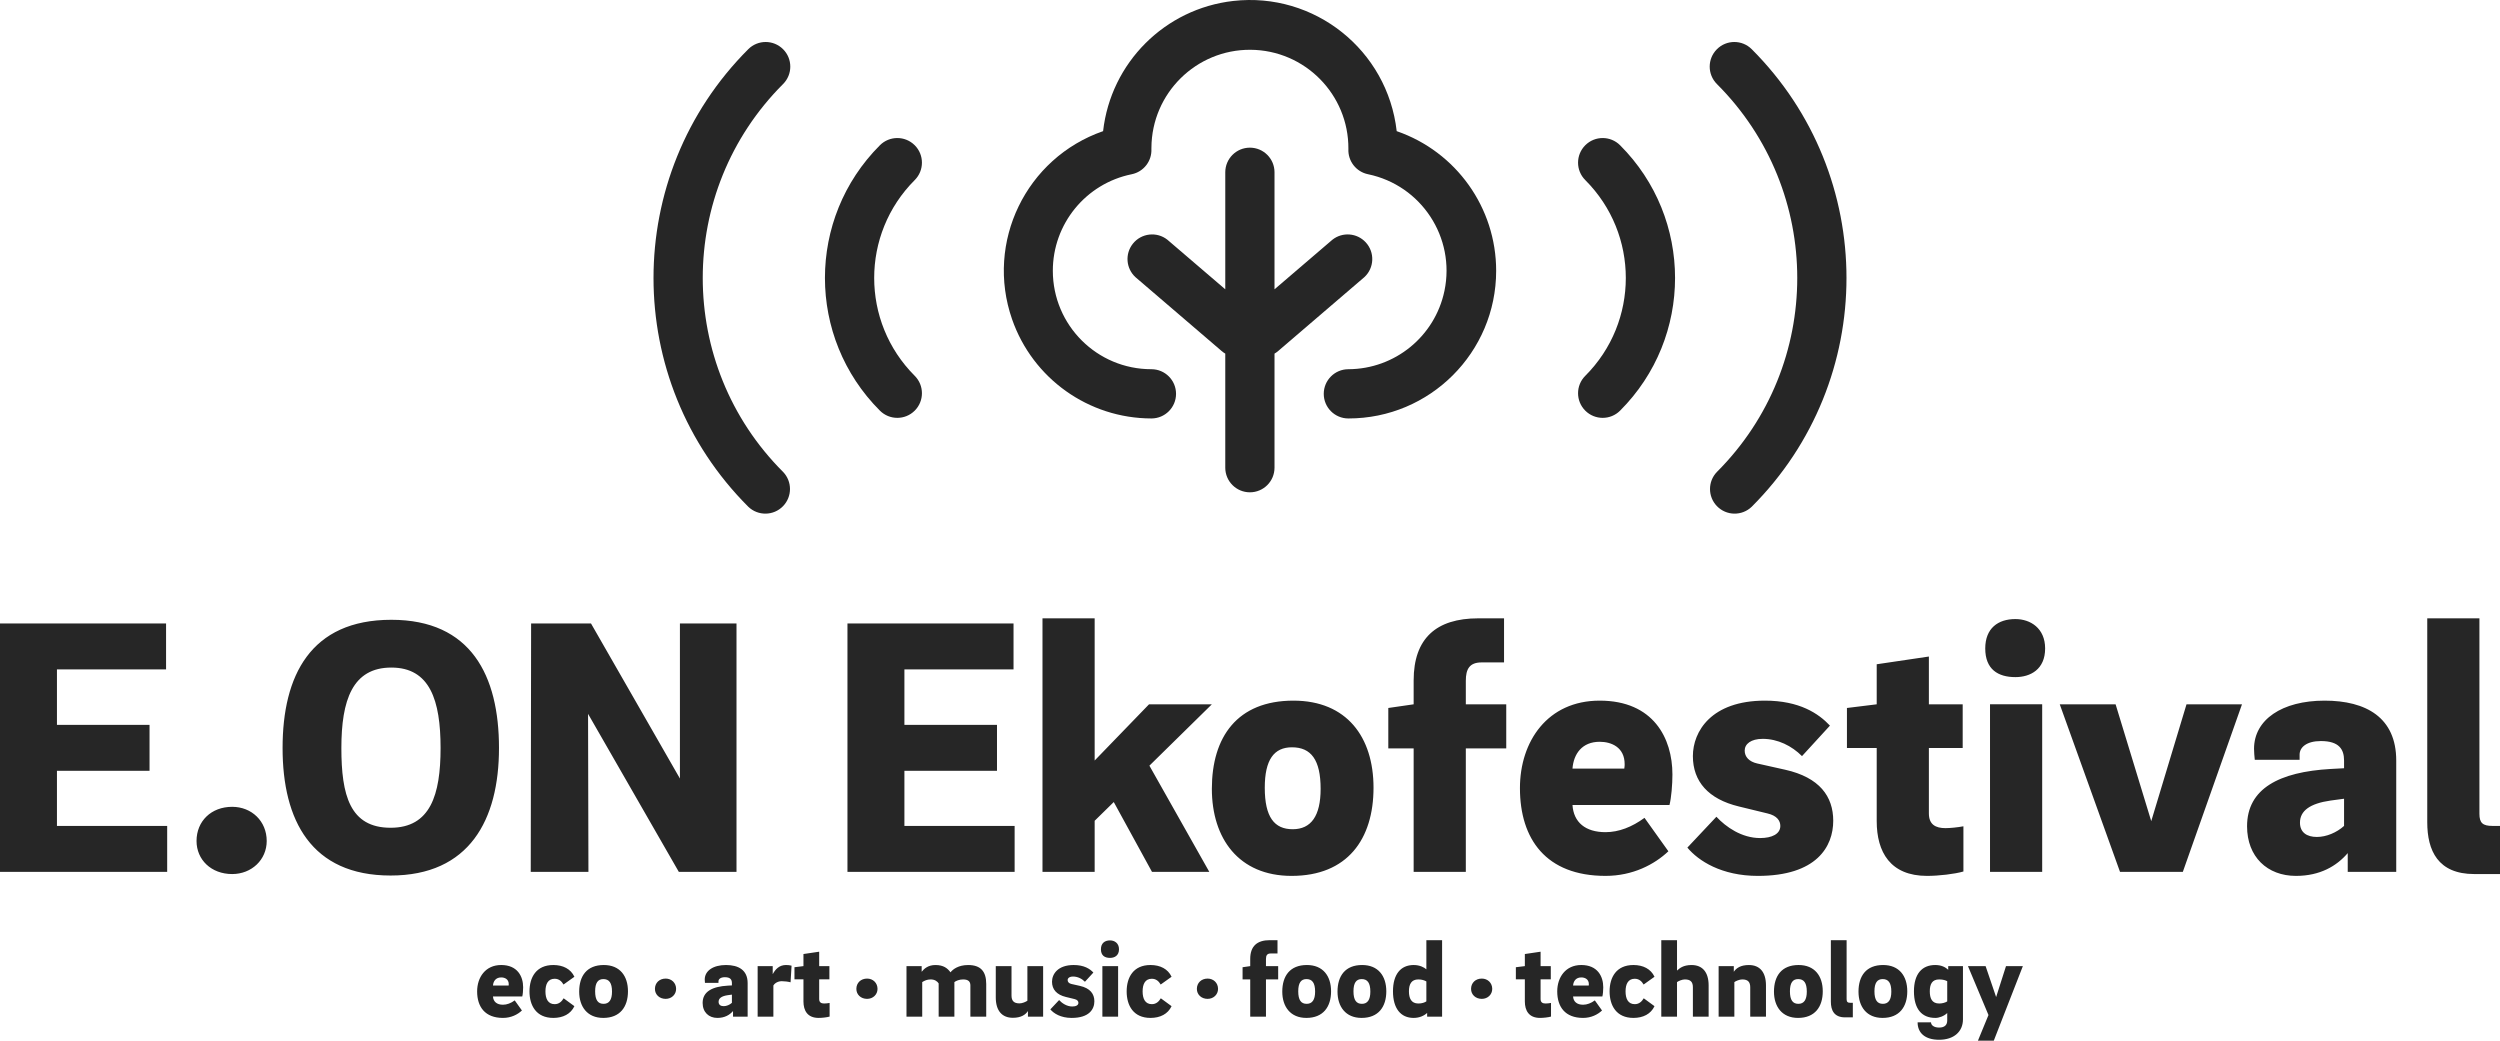
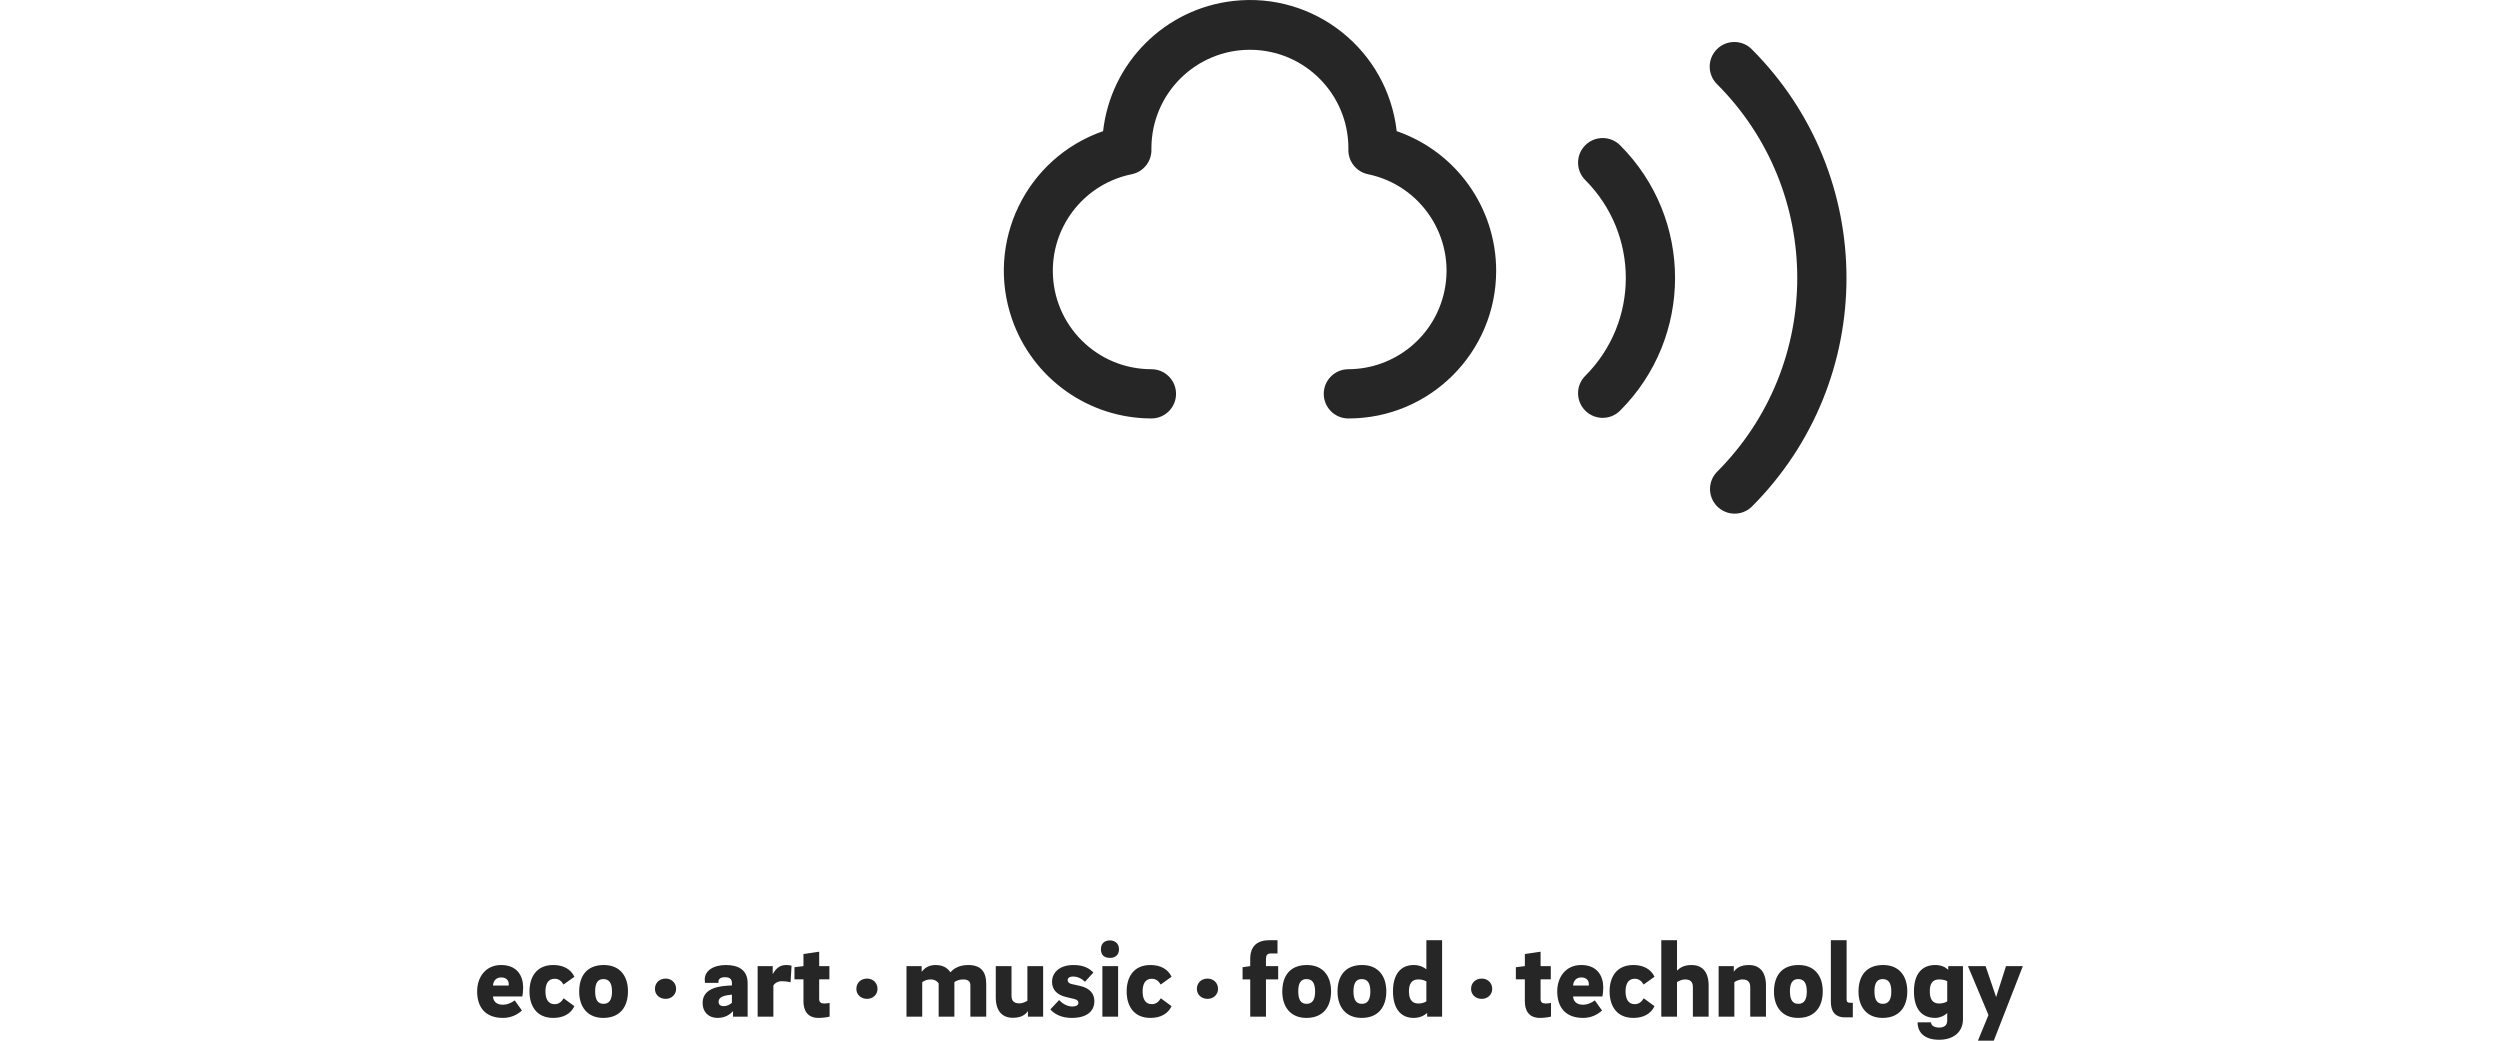
<svg xmlns="http://www.w3.org/2000/svg" id="a" width="1366" height="568.612" viewBox="0 0 1366 568.612">
-   <path d="M1326.251,337.854v111.425c0,15.458,5.817,28.304,25.692,28.304h14.057v-26.298h-4.019c-5.42,0-7.224-1.609-7.224-6.625v-106.806h-28.506ZM1256.706,449.48c0-6.429,5.42-10.442,16.663-12.051l7.426-1.003v14.859c-4.019,3.615-9.635,6.025-14.859,6.025-5.42,0-9.231-2.41-9.231-7.83M1309.302,476.378v-60.829c0-23.49-16.461-32.721-39.15-32.721-23.288,0-38.545,10.436-38.545,26.298,0,1.609.202,4.215.404,6.025h24.493v-2.814c0-4.013,3.811-7.426,11.641-7.426,10.038,0,12.65,4.619,12.65,10.638v4.215l-7.426.404c-27.907,1.609-45.573,10.638-45.573,31.32,0,16.663,11.041,27.099,26.701,27.099,13.25,0,22.279-5.42,28.304-12.443v10.234h26.501ZM1194.708,384.834l-19.269,63.839-19.477-63.839h-30.513l32.923,91.544h34.33l32.323-91.544h-30.317,0ZM1101.199,369.975c8.228,0,16.259-4.215,16.259-15.66,0-11.042-8.032-16.058-16.259-16.058-9.439,0-16.461,5.016-16.461,16.058,0,11.445,7.023,15.66,16.461,15.66M1087.343,476.378h28.506v-91.55h-28.506v91.55ZM1053.94,408.721h18.474v-23.888h-18.474v-26.102l-28.506,4.221v21.881l-16.265,2.007v21.881h16.265v39.951c0,16.865,7.426,29.913,27.503,29.913,6.423,0,15.054-1.003,19.875-2.404v-24.695c-3.212.6-7.224,1.003-9.836,1.003-5.42,0-9.035-2.007-9.035-8.032v-35.737h0ZM999.878,396.475c-6.227-6.625-16.663-13.648-35.535-13.648-29.313,0-39.352,16.859-39.352,30.311,0,13.855,8.436,23.49,25.099,27.509l15.654,3.811c5.224,1.205,7.029,4.019,7.029,6.827,0,4.417-4.618,6.625-11.042,6.625-10.038,0-18.67-6.025-23.888-11.641l-15.862,16.859c6.019,7.231,18.67,15.458,38.544,15.458,32.121,0,41.156-16.058,41.156-30.109,0-13.256-7.426-23.692-26.298-27.907l-15.256-3.413c-4.417-1.003-6.827-3.615-6.827-7.029,0-3.615,3.413-6.423,9.837-6.423,8.228,0,15.862,3.811,21.478,9.433l15.262-16.663h0ZM859.205,419.965c.606-8.032,5.218-14.657,14.859-14.657,6.423,0,13.648,3.016,13.648,12.247,0,.404,0,1.205-.196,2.41h-28.311ZM877.275,454.698c-11.042,0-17.465-5.42-18.07-14.859h52.999c1.003-3.811,1.609-11.243,1.609-16.663,0-19.875-10.442-40.349-39.75-40.349-28.512,0-43.567,22.285-43.567,47.781,0,27.901,14.253,47.977,46.778,47.977,14.853,0,26.702-6.221,34.33-13.446l-13.048-18.272c-6.827,5.016-14.057,7.83-21.282,7.83M821.806,337.854h-14.057c-23.086,0-35.333,11.042-35.333,33.932v13.048l-13.849,2.007v22.083h13.849v67.454h28.506v-67.454h22.089v-24.09h-22.089v-12.852c0-6.423,2.012-10.038,8.637-10.038h12.247v-24.09h0ZM706.327,453.089c-10.038,0-15.256-6.625-15.256-22.683,0-15.256,5.016-22.083,14.859-22.083,10.436,0,15.66,6.827,15.66,22.683,0,14.859-5.224,22.083-15.262,22.083M706.73,382.827c-30.714,0-44.57,19.875-44.57,48.179,0,27.105,14.657,47.579,43.567,47.579,30.513,0,44.766-20.077,44.766-48.179,0-27.705-14.651-47.58-43.763-47.58M660.76,476.378l-32.727-58.016,34.128-33.528h-34.33l-29.711,30.715v-77.695h-28.506v138.524h28.506v-27.901l10.442-10.24,20.878,38.141h31.32ZM494.169,451.285v-30.115h50.589v-25.093h-50.589v-30.317h59.624v-25.093h-90.743v135.71h91.342v-25.093h-60.224,0ZM371.507,425.385l-48.583-84.717h-32.727l-.202,135.71h31.522l-.202-86.326,49.586,86.326h31.522v-135.71h-30.916v84.717h0ZM272.649,408.721c0-39.548-15.256-70.066-58.823-70.066-44.166,0-59.423,30.519-59.423,70.066s15.66,69.669,59.025,69.669c42.961,0,59.221-30.317,59.221-69.669M186.525,408.721c0-26.096,6.019-43.964,27.301-43.964,21.08,0,26.903,17.868,26.903,43.964,0,25.698-5.622,43.567-27.301,43.567-22.285,0-26.903-17.868-26.903-43.567M126.859,477.583c10.638,0,18.872-7.83,18.872-18.064,0-10.846-8.234-18.676-18.872-18.676-11.445,0-19.471,7.83-19.471,18.676,0,10.234,8.026,18.064,19.471,18.064M31.118,451.285v-30.115h50.589v-25.093H31.118v-30.317h59.624v-25.093H0v135.71h91.348v-25.093H31.118Z" style="fill:#262626;" />
  <path d="M1084.931,527.889h-9.641l11.214,26.725-5.758,13.998h8.667l15.88-40.723h-9.213l-5.396,16.907-5.752-16.907h0ZM1054.442,541.65c0-3.764,1.152-6.494,5.153-6.494,2.125,0,3.639.546,4.369.968v11.041c-.974.665-2.79,1.152-4.369,1.152-4.06,0-5.153-2.915-5.153-6.672v.006h0ZM1064.51,527.889v2.001c-1.395-1.276-3.52-2.606-7.1-2.606-7.272,0-11.629,4.903-11.629,14.36,0,9.7,4.298,14.544,11.695,14.544,2.06,0,4.731-.974,6.488-2.665v4.06c0,2.547-1.52,3.882-4.429,3.882-3.034,0-4.429-1.454-4.429-2.849h-7.325c0,5.693,3.936,9.51,11.754,9.51,8.121,0,13.024-4.482,13.024-11.149v-29.088h-8.05,0ZM1028.809,548.494c-3.033,0-4.612-2.001-4.612-6.85,0-4.607,1.52-6.672,4.494-6.672,3.152,0,4.725,2.066,4.725,6.856,0,4.488-1.573,6.666-4.607,6.666M1028.928,527.284c-9.273,0-13.446,5.996-13.446,14.544,0,8.18,4.417,14.36,13.143,14.36,9.213,0,13.511-6.055,13.511-14.544,0-8.364-4.417-14.36-13.208-14.36M1000.386,513.708v33.629c0,4.666,1.757,8.548,7.753,8.548h4.245v-7.943h-1.211c-1.638,0-2.185-.481-2.185-1.995v-32.24h-8.602ZM982.63,548.494c-3.033,0-4.612-2.001-4.612-6.85,0-4.607,1.52-6.672,4.488-6.672,3.158,0,4.731,2.066,4.731,6.856,0,4.488-1.573,6.666-4.607,6.666M982.749,527.284c-9.273,0-13.452,5.996-13.452,14.544,0,8.18,4.423,14.36,13.149,14.36,9.213,0,13.511-6.055,13.511-14.544,0-8.364-4.423-14.36-13.208-14.36M939.058,555.517h8.596v-18.907c.849-.605,2.79-1.454,4.31-1.454,3.152,0,4.363,1.454,4.363,4.304v16.058h8.602v-17.091c0-7.266-3.39-11.142-9.326-11.142-4.553,0-6.916,1.698-8.251,3.692v-3.087h-8.293v27.628h0ZM907.726,555.517h8.596v-18.907c.849-.605,2.79-1.454,4.304-1.454,3.158,0,4.369,1.454,4.369,4.304v16.058h8.602v-17.091c0-7.266-3.396-11.142-9.326-11.142-4.553,0-6.554,1.757-7.949,3.028v-16.604h-8.596v41.809h0ZM879.481,541.703c0,7.64,3.633,14.485,13.024,14.485,5.271,0,9.516-2.119,11.51-6.417l-5.877-4.304c-1.027,1.757-2.547,3.212-4.909,3.212-3.633,0-5.028-2.974-5.028-6.975s1.395-6.91,5.028-6.91c2.363,0,3.817,1.395,4.85,3.152l5.936-4.244c-1.995-4.298-6.239-6.417-11.51-6.417-9.391,0-13.024,6.779-13.024,14.419M859.535,538.498c.184-2.428,1.579-4.434,4.488-4.434,1.941,0,4.126.914,4.126,3.704,0,.125,0,.362-.059.73h-8.555ZM864.996,548.981c-3.336,0-5.277-1.638-5.461-4.494h15.998c.303-1.152.487-3.39.487-5.022,0-6.008-3.146-12.181-11.997-12.181-8.608,0-13.149,6.72-13.149,14.419,0,8.43,4.304,14.485,14.122,14.485,4.482,0,8.056-1.882,10.359-4.06l-3.936-5.515c-2.06,1.52-4.245,2.369-6.423,2.369M841.779,535.096h5.574v-7.207h-5.574v-7.877l-8.602,1.27v6.607l-4.909.606v6.601h4.909v12.068c0,5.087,2.244,9.023,8.299,9.023,1.935,0,4.541-.303,5.996-.73v-7.444c-.968.178-2.179.303-2.968.303-1.632,0-2.725-.605-2.725-2.428v-10.792h0ZM809.664,545.781c3.206,0,5.693-2.363,5.693-5.45,0-3.271-2.487-5.634-5.693-5.634-3.455,0-5.877,2.363-5.877,5.634,0,3.087,2.422,5.45,5.877,5.45M769.843,541.638c0-3.758,1.27-6.483,5.153-6.483,2.001,0,3.396.546,4.369,1.092v10.905c-.974.617-2.369,1.164-4.369,1.164-3.942,0-5.153-2.915-5.153-6.672v-.006h0ZM779.365,529.647c-1.152-1.033-3.58-2.363-6.916-2.363-7.213,0-11.327,5.206-11.327,14.36,0,9.397,4.239,14.544,11.267,14.544,3.152,0,5.699-1.152,7.397-2.725v2.054h8.174v-41.809h-8.596v15.939h.001ZM744.15,548.494c-3.033,0-4.612-2.001-4.612-6.85,0-4.607,1.514-6.672,4.488-6.672,3.152,0,4.731,2.066,4.731,6.856,0,4.488-1.579,6.666-4.607,6.666M744.269,527.284c-9.273,0-13.452,5.996-13.452,14.544,0,8.18,4.423,14.36,13.149,14.36,9.213,0,13.511-6.055,13.511-14.544,0-8.364-4.423-14.36-13.208-14.36M713.964,548.494c-3.028,0-4.607-2.001-4.607-6.85,0-4.607,1.514-6.672,4.488-6.672,3.152,0,4.731,2.066,4.731,6.856,0,4.488-1.579,6.666-4.613,6.666M714.089,527.284c-9.273,0-13.452,5.996-13.452,14.544,0,8.18,4.423,14.36,13.149,14.36,9.213,0,13.511-6.055,13.511-14.544,0-8.364-4.423-14.36-13.208-14.36M698.025,513.708h-4.244c-6.963,0-10.662,3.33-10.662,10.24v3.942l-4.179.606v6.66h4.179v20.362h8.602v-20.362h6.667v-7.266h-6.667v-3.882c0-1.941.606-3.033,2.606-3.033h3.698v-7.266h0ZM659.843,545.781c3.212,0,5.699-2.363,5.699-5.45,0-3.271-2.487-5.634-5.699-5.634-3.449,0-5.871,2.363-5.871,5.634,0,3.087,2.422,5.45,5.871,5.45M615.606,541.703c0,7.64,3.633,14.485,13.024,14.485,5.271,0,9.516-2.119,11.516-6.417l-5.877-4.304c-1.033,1.757-2.547,3.212-4.909,3.212-3.639,0-5.034-2.974-5.034-6.975s1.395-6.91,5.034-6.91c2.363,0,3.817,1.395,4.844,3.152l5.942-4.244c-2.001-4.298-6.245-6.417-11.516-6.417-9.391,0-13.024,6.779-13.024,14.419M606.511,523.396c2.487,0,4.909-1.27,4.909-4.719,0-3.33-2.422-4.844-4.909-4.844-2.844,0-4.963,1.514-4.963,4.844,0,3.449,2.119,4.719,4.963,4.719ZM602.338,555.517h8.596v-27.628h-8.596v27.628ZM597.423,531.398c-1.882-1.995-5.028-4.114-10.727-4.114-8.845,0-11.873,5.087-11.873,9.148,0,4.179,2.541,7.094,7.569,8.305l4.731,1.152c1.573.362,2.119,1.211,2.119,2.06,0,1.336-1.395,2.001-3.336,2.001-3.034,0-5.634-1.817-7.213-3.514l-4.785,5.087c1.822,2.184,5.634,4.666,11.635,4.666,9.694,0,12.419-4.844,12.419-9.088,0-4.001-2.238-7.153-7.931-8.424l-4.612-1.033c-1.33-.303-2.06-1.092-2.06-2.125,0-1.086,1.033-1.935,2.974-1.935,2.487,0,4.791,1.152,6.483,2.849l4.606-5.034h0ZM569.967,527.889h-8.602v18.907c-.849.611-2.79,1.455-4.304,1.455-3.158,0-4.369-1.455-4.369-4.298v-16.064h-8.602v17.091c0,7.272,3.396,11.143,9.332,11.143,4.547,0,6.91-1.692,8.246-3.692v3.087h8.299v-27.628h0ZM495.306,555.517h8.596v-18.907c1.276-.79,2.671-1.454,4.613-1.454,2.244,0,3.639,1.033,4.369,2.185v18.177h8.596v-18.907c.974-.73,2.731-1.454,4.791-1.454,2.915,0,3.948,1.27,3.948,3.271v17.091h8.655v-17.874c0-6.726-2.903-10.359-9.872-10.359-5.212,0-8.305,2.238-9.641,3.995-1.633-2.238-3.811-3.995-8.24-3.995-4.001,0-6.186,2.001-7.521,3.692v-3.087h-8.293v27.628-.002ZM473.787,545.781c3.212,0,5.693-2.363,5.693-5.45,0-3.271-2.481-5.634-5.693-5.634-3.449,0-5.871,2.363-5.871,5.634,0,3.087,2.422,5.45,5.871,5.45M447.602,535.096h5.58v-7.207h-5.58v-7.877l-8.596,1.27v6.607l-4.909.606v6.601h4.909v12.068c0,5.087,2.238,9.023,8.293,9.023,1.941,0,4.547-.303,6.002-.73v-7.444c-.968.178-2.179.303-2.968.303-1.638,0-2.731-.605-2.731-2.428v-10.792h0ZM422.212,532.187v-4.298h-8.234v27.628h8.596v-17.031c.849-1.454,2.665-2.363,4.607-2.363,1.454,0,3.455.243,4.785.605l.546-9.083c-.908-.243-1.935-.362-3.027-.362-3.817,0-5.877,2.487-7.213,4.909l-.059-.006h0ZM392.637,547.396c0-1.935,1.638-3.152,5.034-3.633l2.244-.303v4.482c-1.211,1.098-2.915,1.828-4.488,1.828-1.638,0-2.79-.73-2.79-2.369v-.006h0ZM408.511,555.517v-18.361c0-7.088-4.963-9.872-11.813-9.872-7.029,0-11.629,3.146-11.629,7.931,0,.487.059,1.276.119,1.817h7.385v-.843c0-1.217,1.158-2.244,3.52-2.244,3.033,0,3.823,1.395,3.823,3.211v1.276l-2.244.119c-8.43.487-13.754,3.211-13.754,9.456,0,5.028,3.33,8.18,8.05,8.18,4.007,0,6.738-1.638,8.554-3.758v3.087h7.99,0ZM363.734,545.781c3.206,0,5.693-2.363,5.693-5.45,0-3.271-2.487-5.634-5.693-5.634-3.455,0-5.877,2.363-5.877,5.634,0,3.087,2.422,5.45,5.877,5.45M329.796,548.494c-3.033,0-4.613-2.001-4.613-6.85,0-4.607,1.514-6.672,4.488-6.672,3.152,0,4.731,2.066,4.731,6.856,0,4.488-1.579,6.666-4.607,6.666M329.914,527.284c-9.273,0-13.452,5.996-13.452,14.544,0,8.18,4.423,14.36,13.149,14.36,9.213,0,13.511-6.055,13.511-14.544,0-8.364-4.423-14.36-13.208-14.36M289.31,541.703c0,7.64,3.633,14.485,13.024,14.485,5.271,0,9.516-2.119,11.516-6.417l-5.877-4.304c-1.033,1.757-2.547,3.212-4.909,3.212-3.639,0-5.034-2.974-5.034-6.975s1.395-6.91,5.034-6.91c2.363,0,3.817,1.395,4.844,3.152l5.942-4.244c-2.001-4.298-6.245-6.417-11.516-6.417-9.391,0-13.024,6.779-13.024,14.419M269.364,538.498c.184-2.428,1.579-4.434,4.494-4.434,1.935,0,4.12.914,4.12,3.704,0,.125,0,.362-.059.73h-8.555ZM274.825,548.981c-3.336,0-5.277-1.638-5.461-4.494h16.004c.303-1.152.481-3.39.481-5.022,0-6.008-3.146-12.181-11.991-12.181-8.608,0-13.149,6.72-13.149,14.419,0,8.43,4.298,14.485,14.117,14.485,4.488,0,8.062-1.882,10.359-4.06l-3.936-5.515c-2.06,1.52-4.239,2.369-6.423,2.369" style="fill:#262626;" />
  <path d="M629.139,80.683c.184-29.717,24.422-53.664,54.139-53.48,29.723.178,53.664,24.422,53.486,54.139-.338,6.649,4.233,12.549,10.763,13.867,29.106,6.061,47.787,34.567,41.732,63.673-5.182,24.897-27.082,42.771-52.507,42.86-7.432,0-13.452,6.025-13.452,13.452s6.019,13.452,13.452,13.452c44.57.03,80.728-36.087,80.752-80.657.018-34.431-21.804-65.086-54.347-76.329-5.01-44.303-44.985-76.151-89.282-71.141-37.399,4.227-66.914,33.742-71.141,71.141-42.112,14.645-64.385,60.657-49.74,102.769,11.279,32.424,41.821,54.169,76.145,54.216,7.426,0,13.452-6.019,13.452-13.452s-6.025-13.452-13.452-13.452c-29.717.041-53.836-24.018-53.872-53.736-.03-25.615,17.999-47.698,43.098-52.798,6.524-1.318,11.101-7.219,10.763-13.867l.012-.659v.002Z" style="fill:#262626;" />
-   <path d="M696.395,94.134c0-7.426-6.019-13.452-13.452-13.452s-13.452,6.025-13.452,13.452v63.946l-31.611-27.076c-5.818-4.613-14.283-3.639-18.895,2.179-4.375,5.515-3.758,13.464,1.407,18.242l47.081,40.349c.635.552,1.318,1.039,2.018,1.443v62.331c0,7.432,6.025,13.452,13.452,13.452s13.452-6.019,13.452-13.452v-62.331c.712-.404,1.383-.891,2.018-1.443l47.081-40.349c5.456-5.04,5.788-13.553.748-19.008-4.773-5.171-12.722-5.782-18.236-1.413l-31.611,27.076v-63.946h0Z" style="fill:#262626;" />
-   <path d="M499.809,98.389c-29.539,29.539-29.539,77.427,0,106.967,5.254,5.254,5.248,13.772-.006,19.026s-13.772,5.248-19.026-.006c-40.04-40.04-40.04-104.96,0-145.006,5.254-5.254,13.772-5.26,19.026-.006,5.254,5.254,5.26,13.772.006,19.026M427.873,257.856c-58.526-58.514-58.526-153.412,0-211.938,5.254-5.254,5.26-13.772.006-19.026-5.254-5.259-13.772-5.259-19.026-.012-69.033,69.051-69.033,180.963,0,249.996,5.343,5.159,13.861,5.016,19.02-.332,5.034-5.212,5.034-13.476,0-18.688" style="fill:#262626;" />
  <path d="M866.195,79.365c5.254-5.254,13.772-5.248,19.026.006,40.04,40.04,40.04,104.96,0,145.006-5.254,5.254-13.772,5.259-19.026.006-5.254-5.254-5.26-13.772-.006-19.026,29.539-29.539,29.539-77.427,0-106.966-5.254-5.254-5.248-13.772.006-19.026M938.126,276.546c5.159,5.343,13.677,5.491,19.02.332,69.033-69.033,69.033-180.951,0-249.996-5.254-5.254-13.772-5.248-19.026.006-5.254,5.26-5.248,13.778.006,19.032,58.526,58.526,58.526,153.424,0,211.938-5.034,5.212-5.034,13.476,0,18.688" style="fill:#262626;" />
</svg>